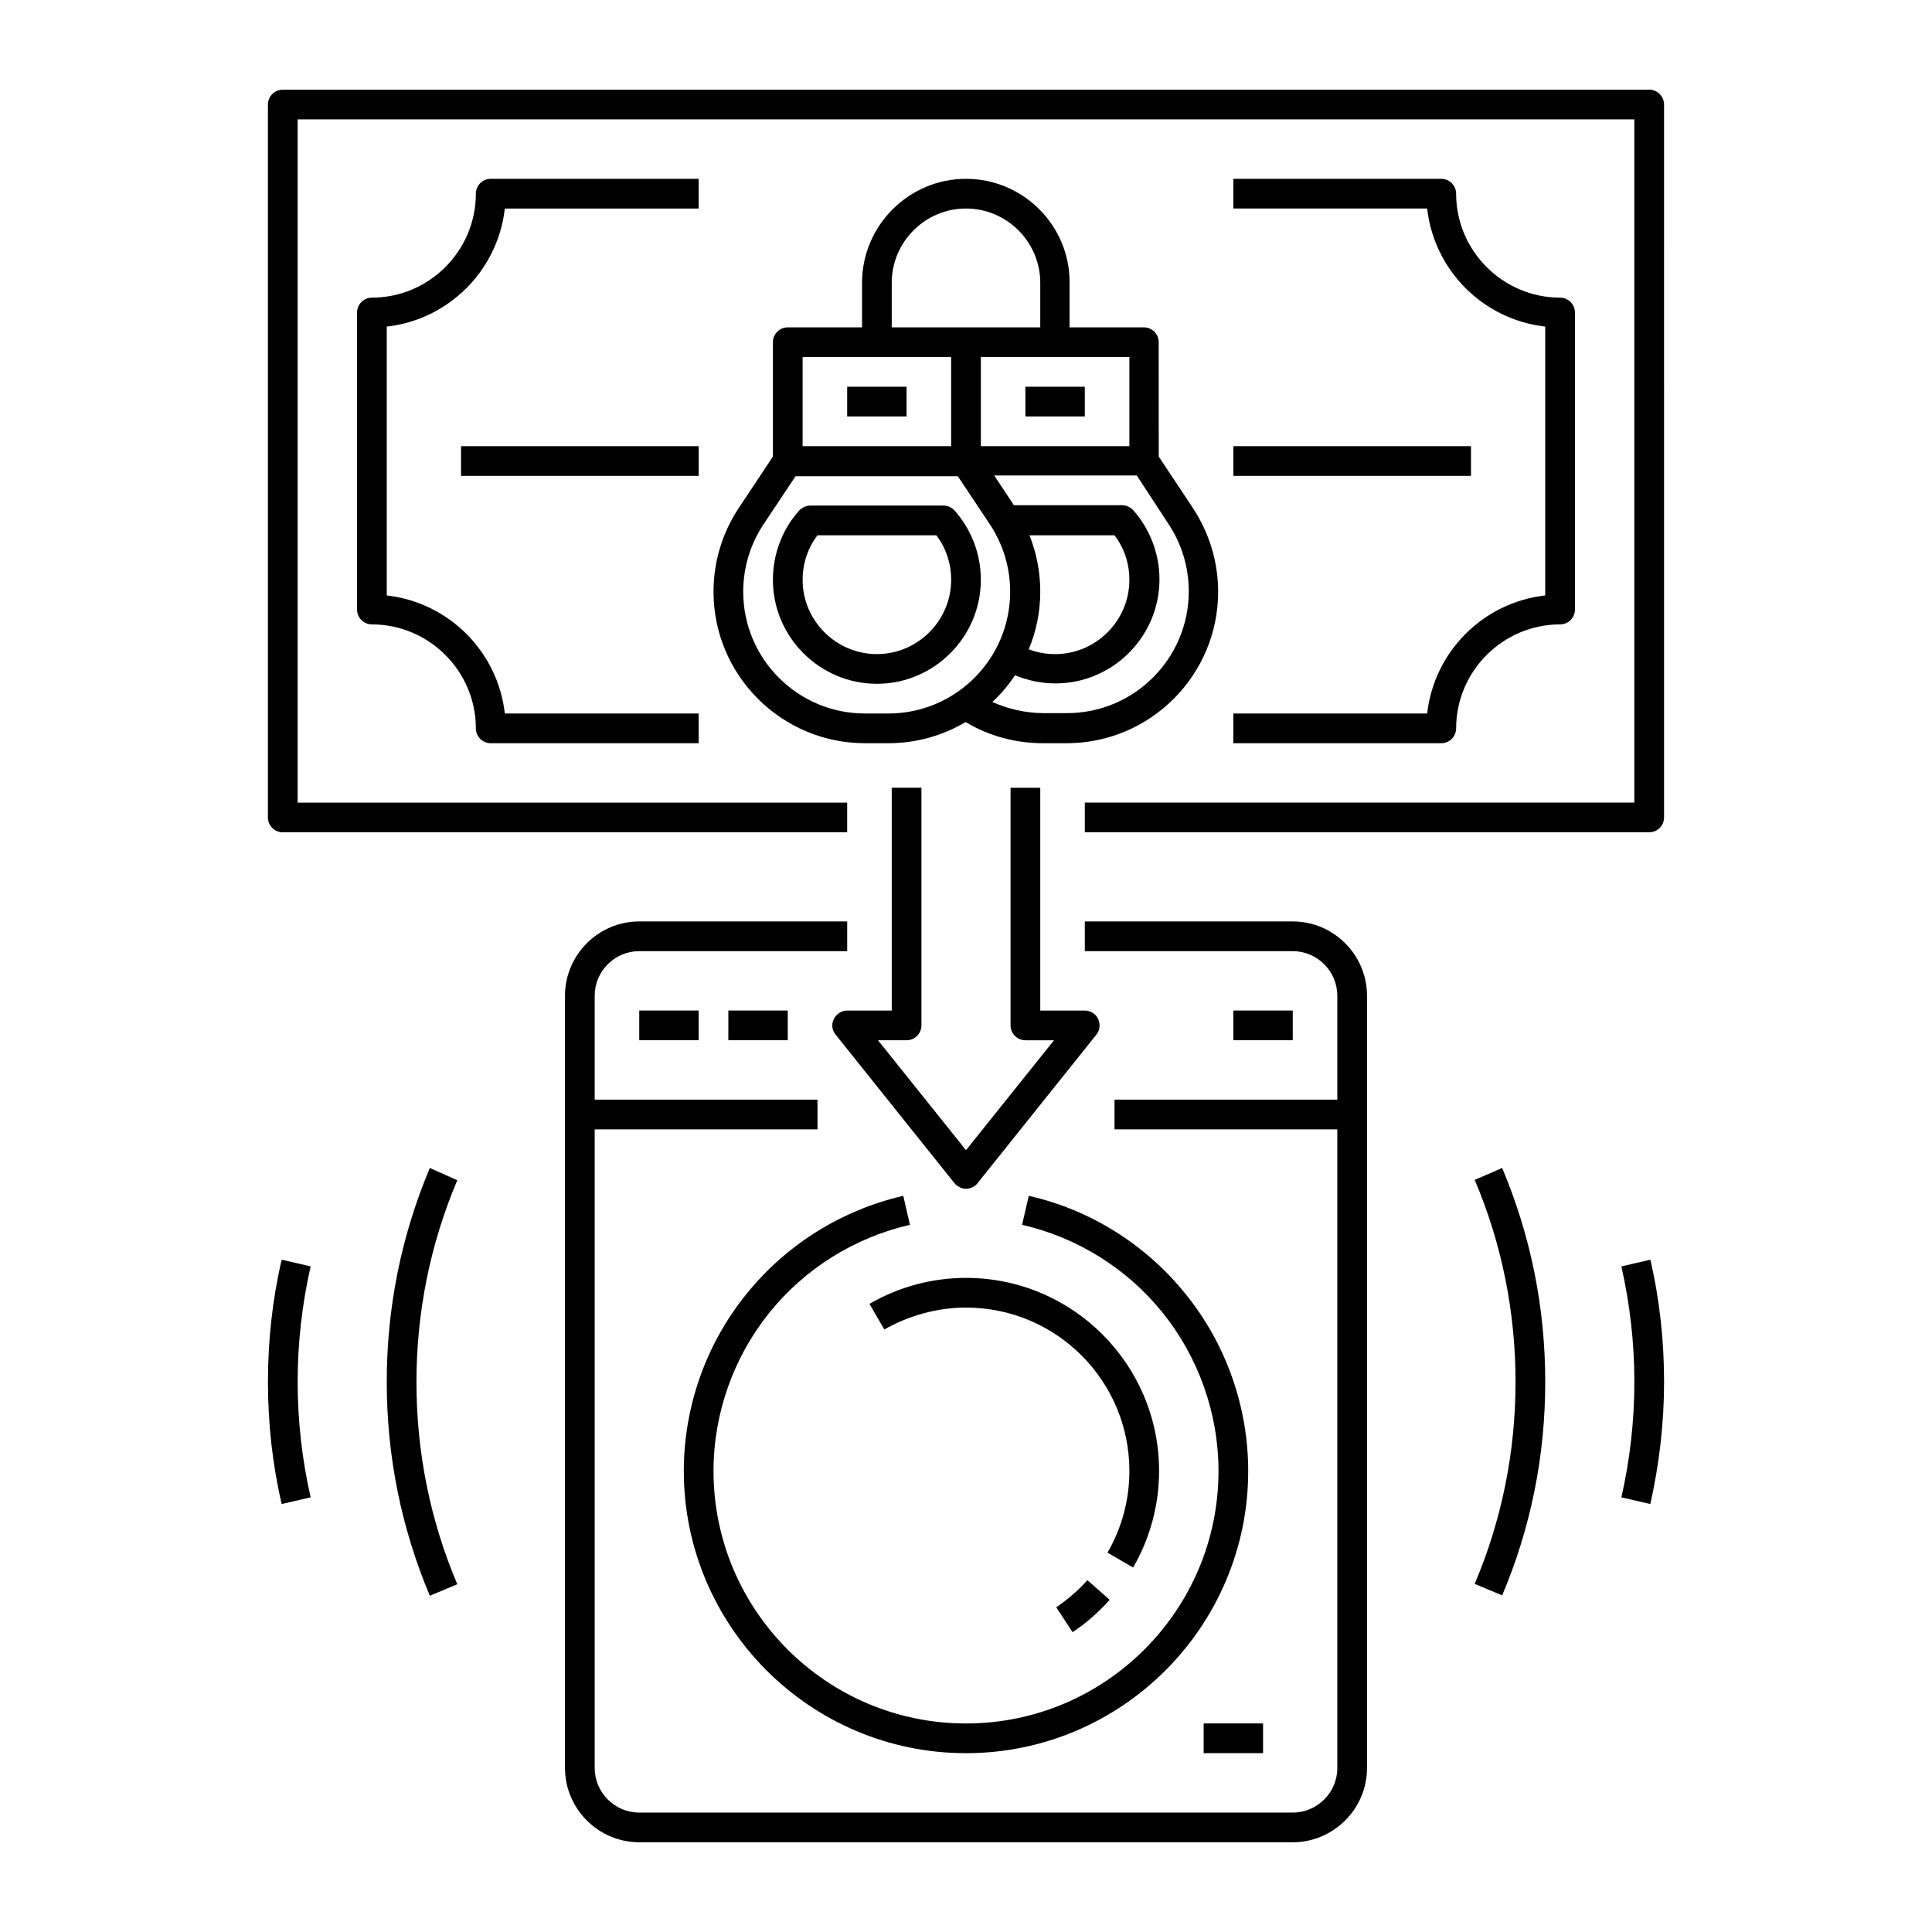
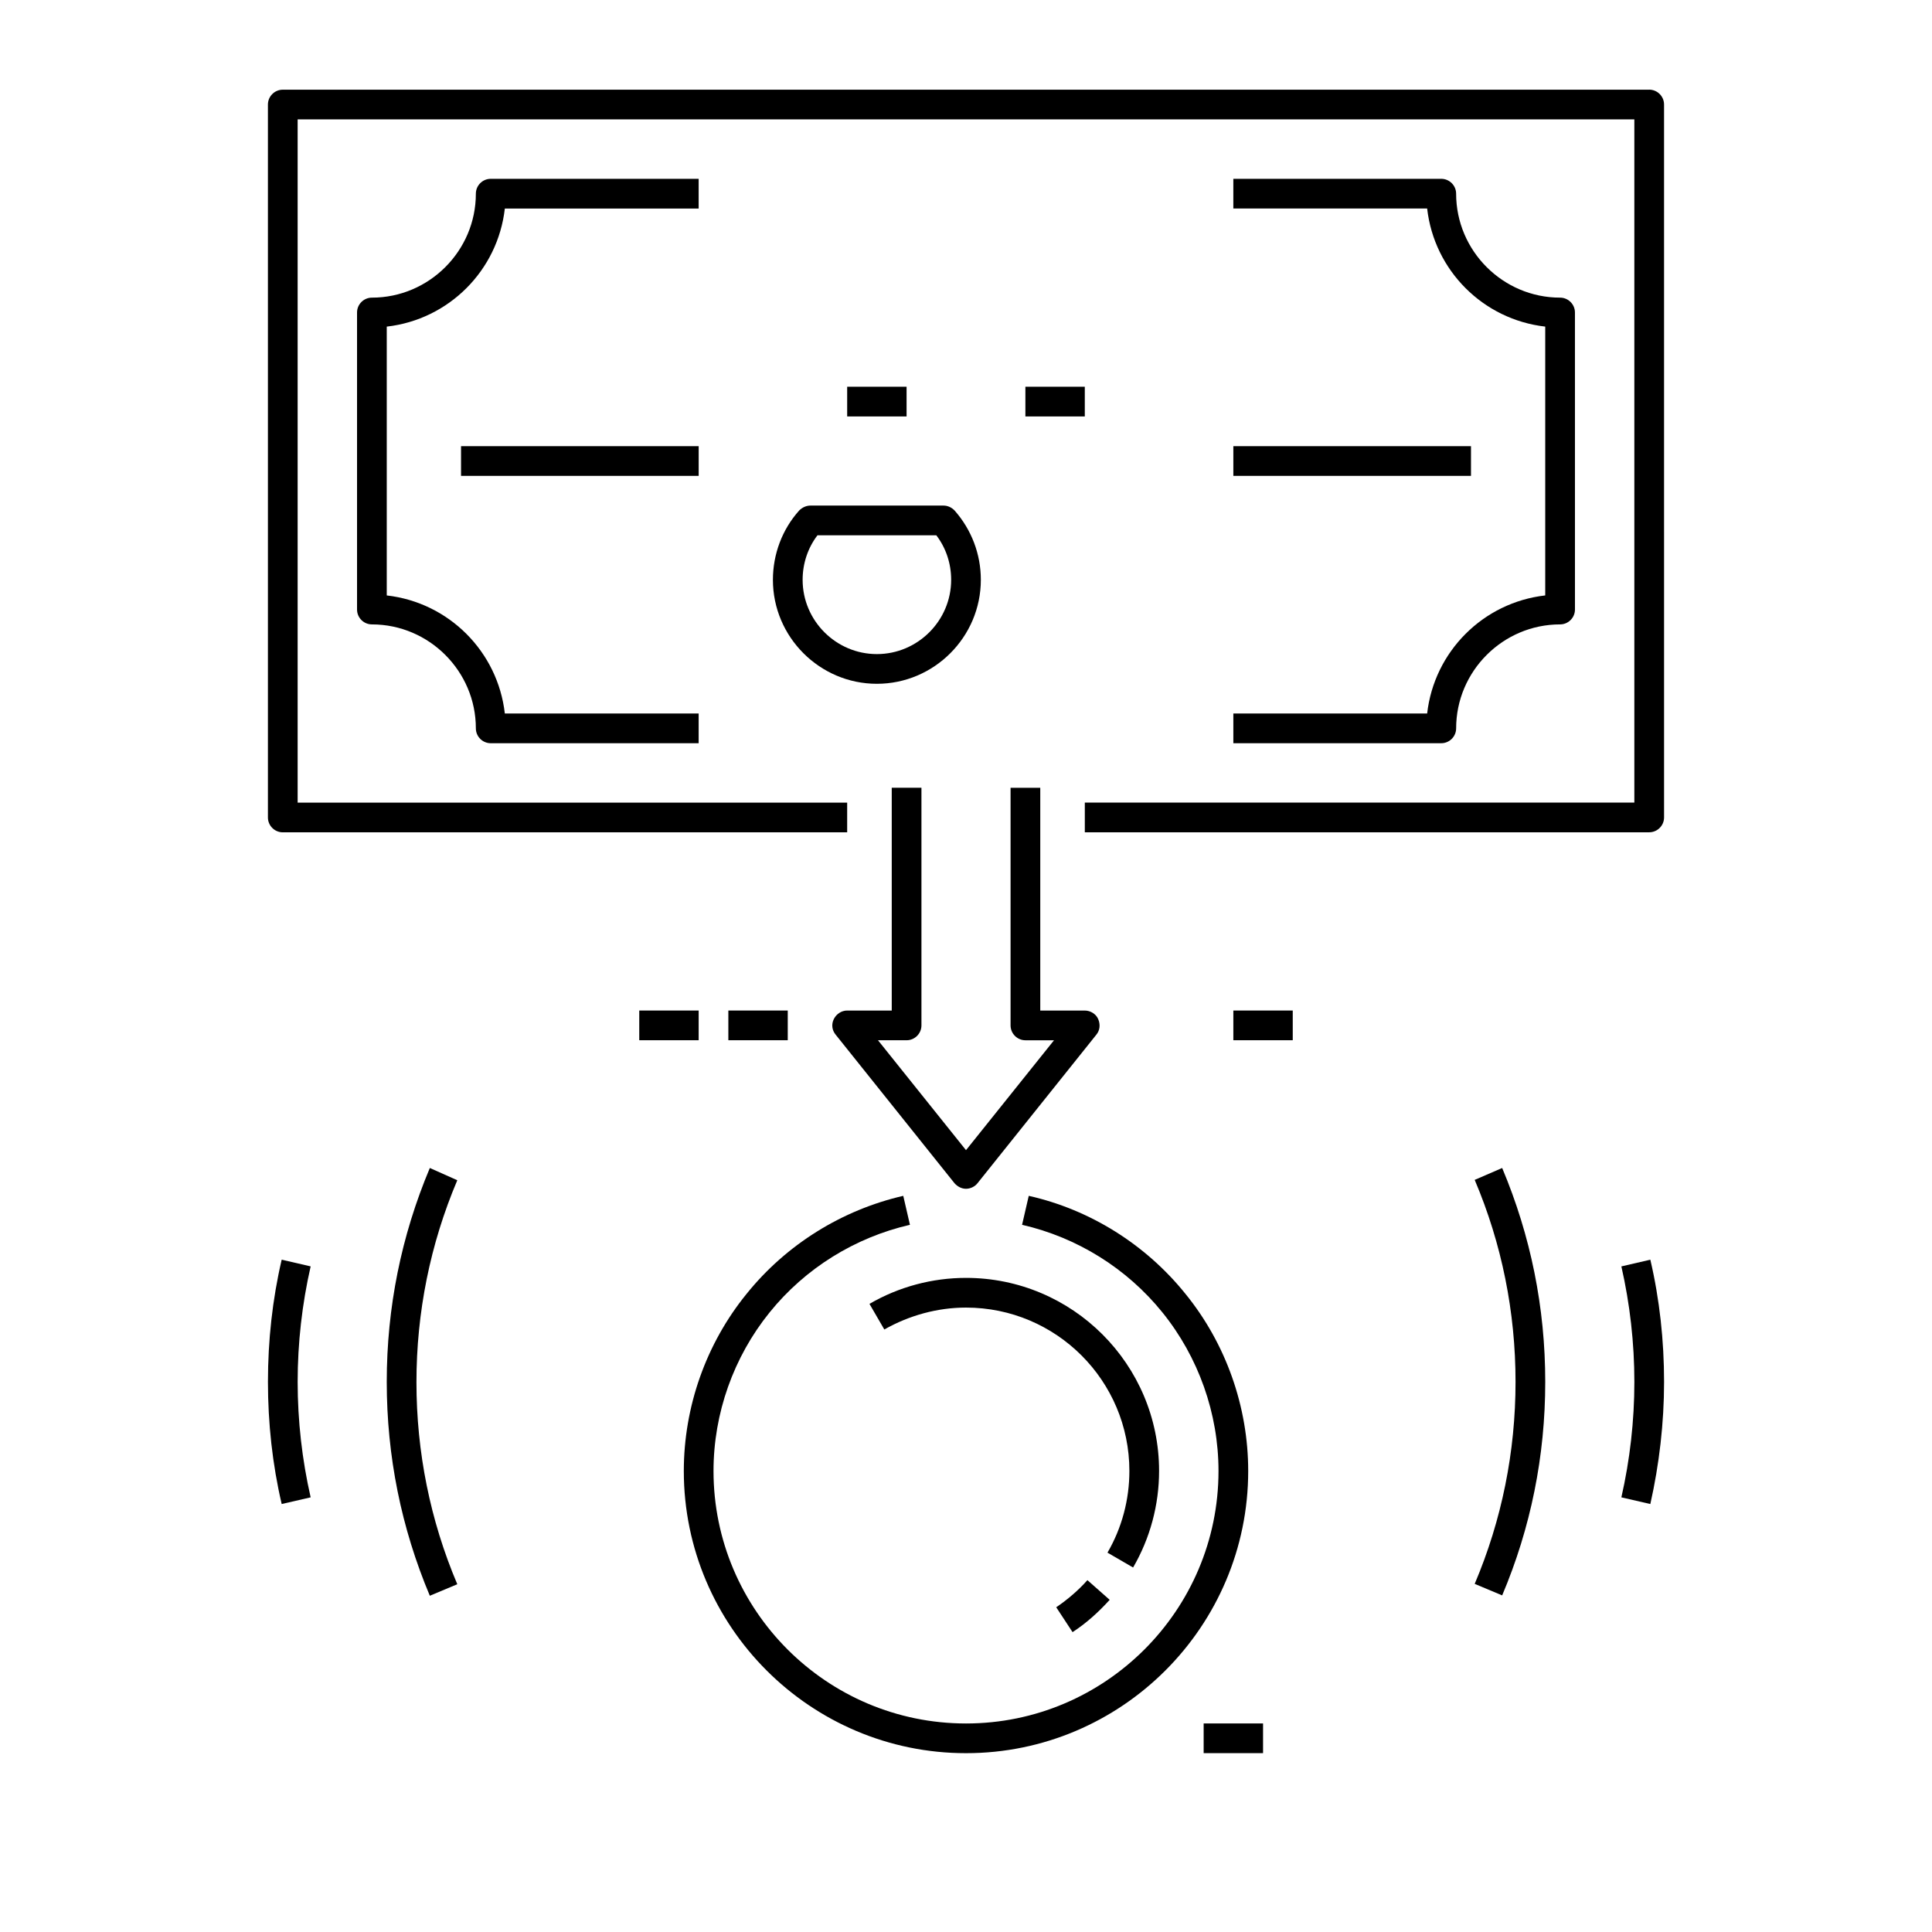
<svg xmlns="http://www.w3.org/2000/svg" fill="#000000" width="800px" height="800px" version="1.1" viewBox="144 144 512 512">
  <g>
    <path d="m581.05 167.77h-362.11c-2.164 0-3.938 1.77-3.938 3.938v188.93c0 2.164 1.77 3.938 3.938 3.938h149.57v-7.871l-145.63-0.004v-181.06h354.24v181.05l-145.63 0.004v7.871h149.57c2.164 0 3.938-1.77 3.938-3.938l-0.004-188.93c0-2.164-1.773-3.938-3.938-3.938z" />
    <path d="m329.15 191.39h-55.105c-2.164 0-3.938 1.77-3.938 3.938 0 15.152-12.398 27.551-27.551 27.551-2.164 0-3.938 1.77-3.938 3.938v78.719c0 2.164 1.77 3.938 3.938 3.938 15.152 0 27.551 12.398 27.551 27.551 0 2.164 1.77 3.938 3.938 3.938h55.105v-7.871h-51.363c-1.871-16.434-14.859-29.422-31.293-31.293v-71.242c16.434-1.871 29.422-14.859 31.293-31.293h51.363v-7.871z" />
-     <path d="m400 191.39c-15.152 0-27.551 12.398-27.551 27.551v11.809h-19.68c-2.164 0-3.938 1.77-3.938 3.938v30.309l-8.953 13.48c-4.43 6.594-6.789 14.367-6.789 22.336 0 22.141 18.008 40.148 40.148 40.148h6.199c7.477 0 14.465-2.066 20.469-5.609 6.199 3.738 13.285 5.609 20.566 5.609h6.199c22.141 0 40.148-18.008 40.148-40.148 0-7.969-2.363-15.645-6.789-22.336l-8.953-13.48-0.012-30.309c0-2.164-1.77-3.938-3.938-3.938h-19.68l0.004-11.809c0.098-15.152-12.301-27.551-27.453-27.551zm-19.68 27.551c0-10.824 8.855-19.68 19.68-19.68s19.68 8.855 19.68 19.68v11.809h-39.359zm15.742 19.68v23.617h-39.359v-23.617zm-22.828 94.465c-17.809 0-32.273-14.465-32.273-32.273 0-6.394 1.871-12.594 5.41-17.91l8.461-12.695h43l8.461 12.695c3.543 5.312 5.41 11.512 5.41 17.91 0 17.809-14.465 32.273-32.273 32.273zm43.59-47.23h22.535c2.559 3.344 3.938 7.477 3.938 11.809 0 10.824-8.855 19.68-19.68 19.68-2.363 0-4.723-0.395-6.988-1.277 1.969-4.723 3.051-9.84 3.051-15.254 0-5.215-0.984-10.234-2.856-14.957zm36.801-3.051c3.543 5.312 5.41 11.512 5.41 17.91 0 17.809-14.465 32.273-32.273 32.273h-6.199c-4.723 0-9.348-1.082-13.578-2.953 2.262-2.066 4.231-4.43 6.004-7.086 3.344 1.379 6.988 2.164 10.727 2.164 15.152 0 27.551-12.398 27.551-27.551 0-6.789-2.461-13.285-6.988-18.402-0.789-0.789-1.77-1.277-2.953-1.277h-28.633l-5.215-7.871h37.785zm-10.332-20.566h-39.359v-23.617h39.359z" />
    <path d="m368.51 246.49h15.742v7.871h-15.742z" />
    <path d="m415.74 246.49h15.742v7.871h-15.742z" />
    <path d="m396.95 279.26c-0.789-0.789-1.77-1.277-2.953-1.277h-35.227c-1.082 0-2.164 0.492-2.953 1.277-4.527 5.019-6.988 11.609-6.988 18.402 0 15.152 12.398 27.551 27.551 27.551s27.551-12.398 27.551-27.551c0.004-6.793-2.457-13.285-6.981-18.402zm-20.566 38.082c-10.824 0-19.68-8.855-19.68-19.68 0-4.328 1.379-8.461 3.938-11.809h31.488c2.559 3.344 3.938 7.477 3.938 11.809-0.004 10.82-8.859 19.68-19.684 19.68z" />
    <path d="m470.85 340.96h55.105c2.164 0 3.938-1.77 3.938-3.938 0-15.152 12.398-27.551 27.551-27.551 2.164 0 3.938-1.77 3.938-3.938l-0.004-78.719c0-2.164-1.77-3.938-3.938-3.938-15.152 0-27.551-12.398-27.551-27.551 0-2.164-1.77-3.938-3.938-3.938h-55.105v7.871h51.363c1.871 16.434 14.859 29.422 31.293 31.293v71.242c-16.434 1.871-29.422 14.859-31.293 31.293h-51.359z" />
    <path d="m266.18 262.24h62.977v7.871h-62.977z" />
    <path d="m470.85 262.24h62.977v7.871h-62.977z" />
    <path d="m364.97 414.07c-0.688 1.379-0.492 2.953 0.492 4.133l31.488 39.359c0.789 0.887 1.871 1.477 3.051 1.477s2.363-0.59 3.051-1.477l31.488-39.359c0.984-1.18 1.082-2.754 0.492-4.133-0.59-1.379-2.066-2.262-3.543-2.262h-11.809v-59.039h-7.871v62.977c0 2.164 1.77 3.938 3.938 3.938h7.578l-23.324 29.121-23.324-29.125h7.578c2.164 0 3.938-1.77 3.938-3.938v-62.977h-7.871v59.039h-11.809c-1.477 0-2.856 0.887-3.543 2.266z" />
-     <path d="m486.59 388.19h-55.105v7.871h55.105c6.496 0 11.809 5.312 11.809 11.809v27.551h-59.039v7.871h59.039v169.25c0 6.496-5.312 11.809-11.809 11.809h-173.18c-6.496 0-11.809-5.312-11.809-11.809v-169.25h59.039v-7.871h-59.039v-27.551c0-6.496 5.312-11.809 11.809-11.809h55.105v-7.871h-55.105c-10.824 0-19.68 8.855-19.68 19.68v204.67c0 10.824 8.855 19.68 19.68 19.68h173.18c10.824 0 19.68-8.855 19.68-19.68v-204.67c0-10.824-8.855-19.68-19.68-19.68z" />
    <path d="m416.63 460.91-1.77 7.676c14.562 3.344 27.75 11.512 37.195 23.223 9.543 11.809 14.859 26.766 14.859 42.016 0 36.898-30.012 66.914-66.914 66.914-36.898 0-66.914-30.012-66.914-66.914 0-15.254 5.312-30.207 14.859-42.016 9.445-11.711 22.633-19.875 37.195-23.223l-1.77-7.676c-16.234 3.738-30.996 12.891-41.523 25.977-10.73 13.184-16.633 29.914-16.633 46.938 0 41.23 33.555 74.785 74.785 74.785s74.785-33.555 74.785-74.785c0-17.023-5.902-33.75-16.629-46.938-10.531-13.09-25.293-22.336-41.527-25.977z" />
    <path d="m462.98 600.73h15.742v7.871h-15.742z" />
    <path d="m423.91 569.94 4.328 6.594c3.641-2.363 6.887-5.312 9.84-8.562l-5.902-5.215c-2.363 2.656-5.215 5.117-8.266 7.184z" />
    <path d="m451.17 533.82c0-28.242-22.926-51.168-51.168-51.168-8.953 0-17.809 2.363-25.586 6.887l3.938 6.789c6.594-3.738 14.07-5.805 21.648-5.805 23.91 0 43.297 19.387 43.297 43.297 0 7.578-1.969 15.055-5.805 21.648l6.789 3.938c4.523-7.777 6.887-16.633 6.887-25.586z" />
    <path d="m313.41 411.8h15.742v7.871h-15.742z" />
    <path d="m337.02 411.8h15.742v7.871h-15.742z" />
    <path d="m470.85 411.8h15.742v7.871h-15.742z" />
    <path d="m534.81 456.68c7.184 16.926 10.824 35.031 10.824 53.531s-3.641 36.605-10.824 53.531l7.281 3.051c7.574-17.91 11.414-36.902 11.414-56.582 0-19.68-3.836-38.672-11.414-56.68z" />
    <path d="m573.68 479.61c2.262 9.938 3.445 20.27 3.445 30.602s-1.18 20.664-3.445 30.602l7.676 1.77c2.363-10.527 3.641-21.453 3.641-32.375s-1.18-21.844-3.641-32.375z" />
    <path d="m257.91 453.53c-7.578 18.008-11.418 37-11.418 56.68 0 19.68 3.836 38.672 11.414 56.68l7.281-3.051c-7.184-16.926-10.824-35.031-10.824-53.531s3.641-36.605 10.824-53.531z" />
    <path d="m218.65 477.83c-2.461 10.531-3.641 21.453-3.641 32.375s1.18 21.844 3.641 32.375l7.676-1.77c-2.266-9.941-3.445-20.273-3.445-30.605s1.18-20.664 3.445-30.602z" />
  </g>
</svg>